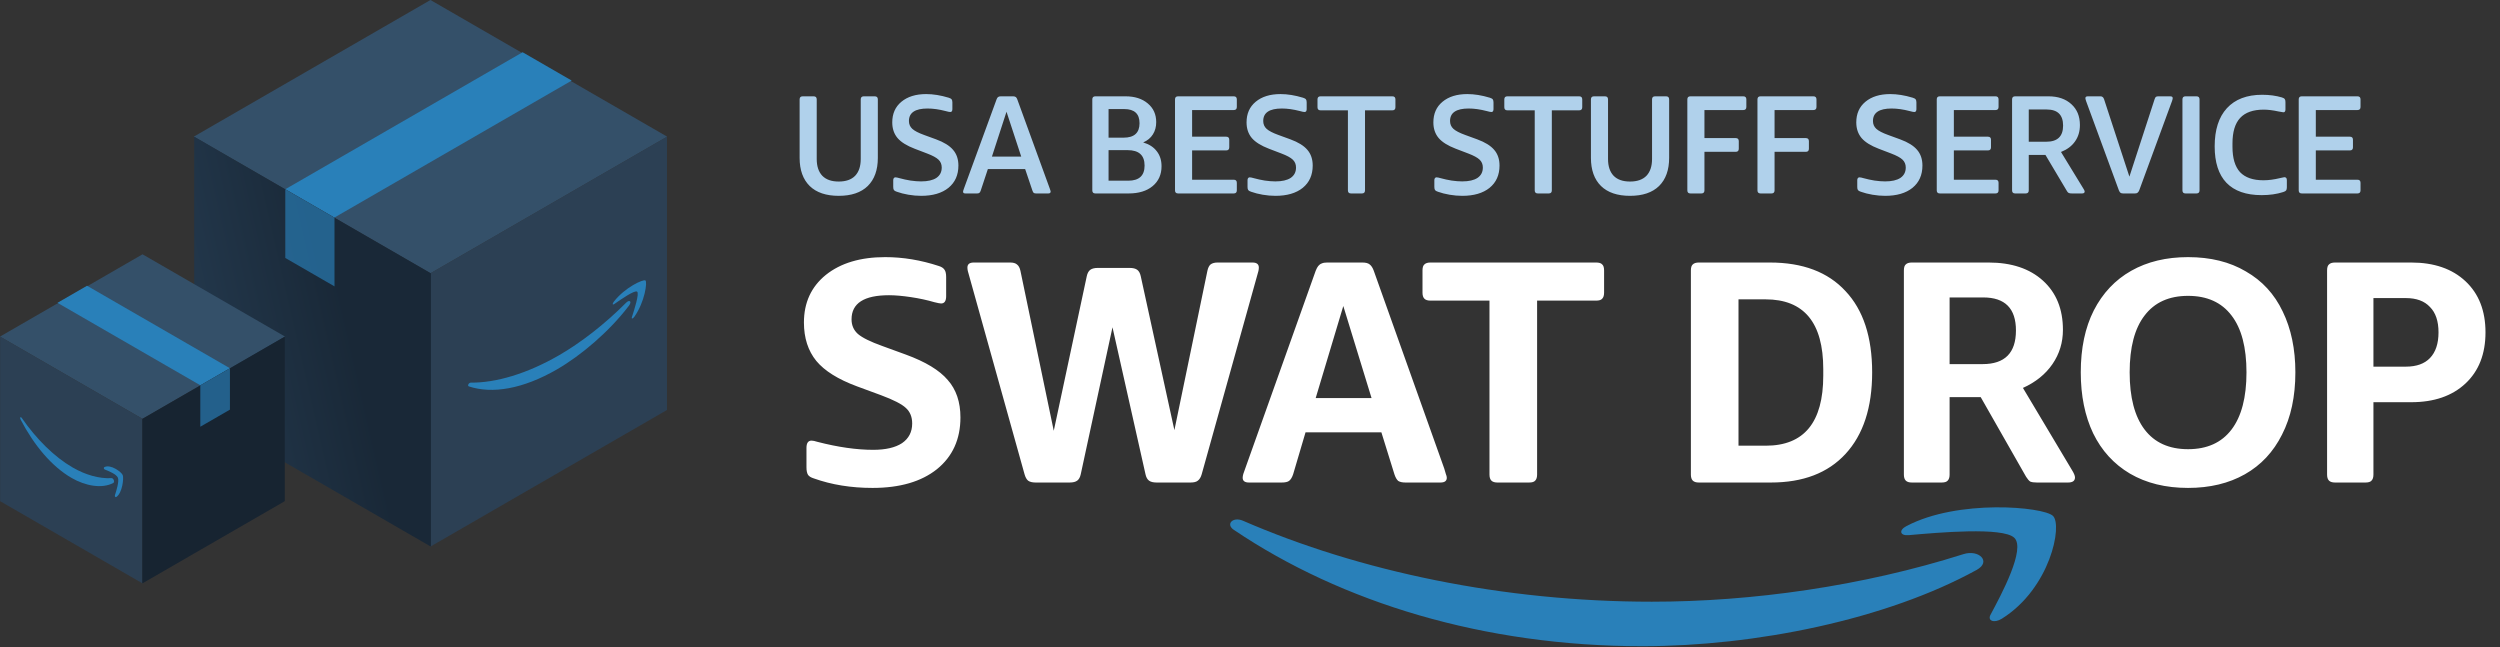
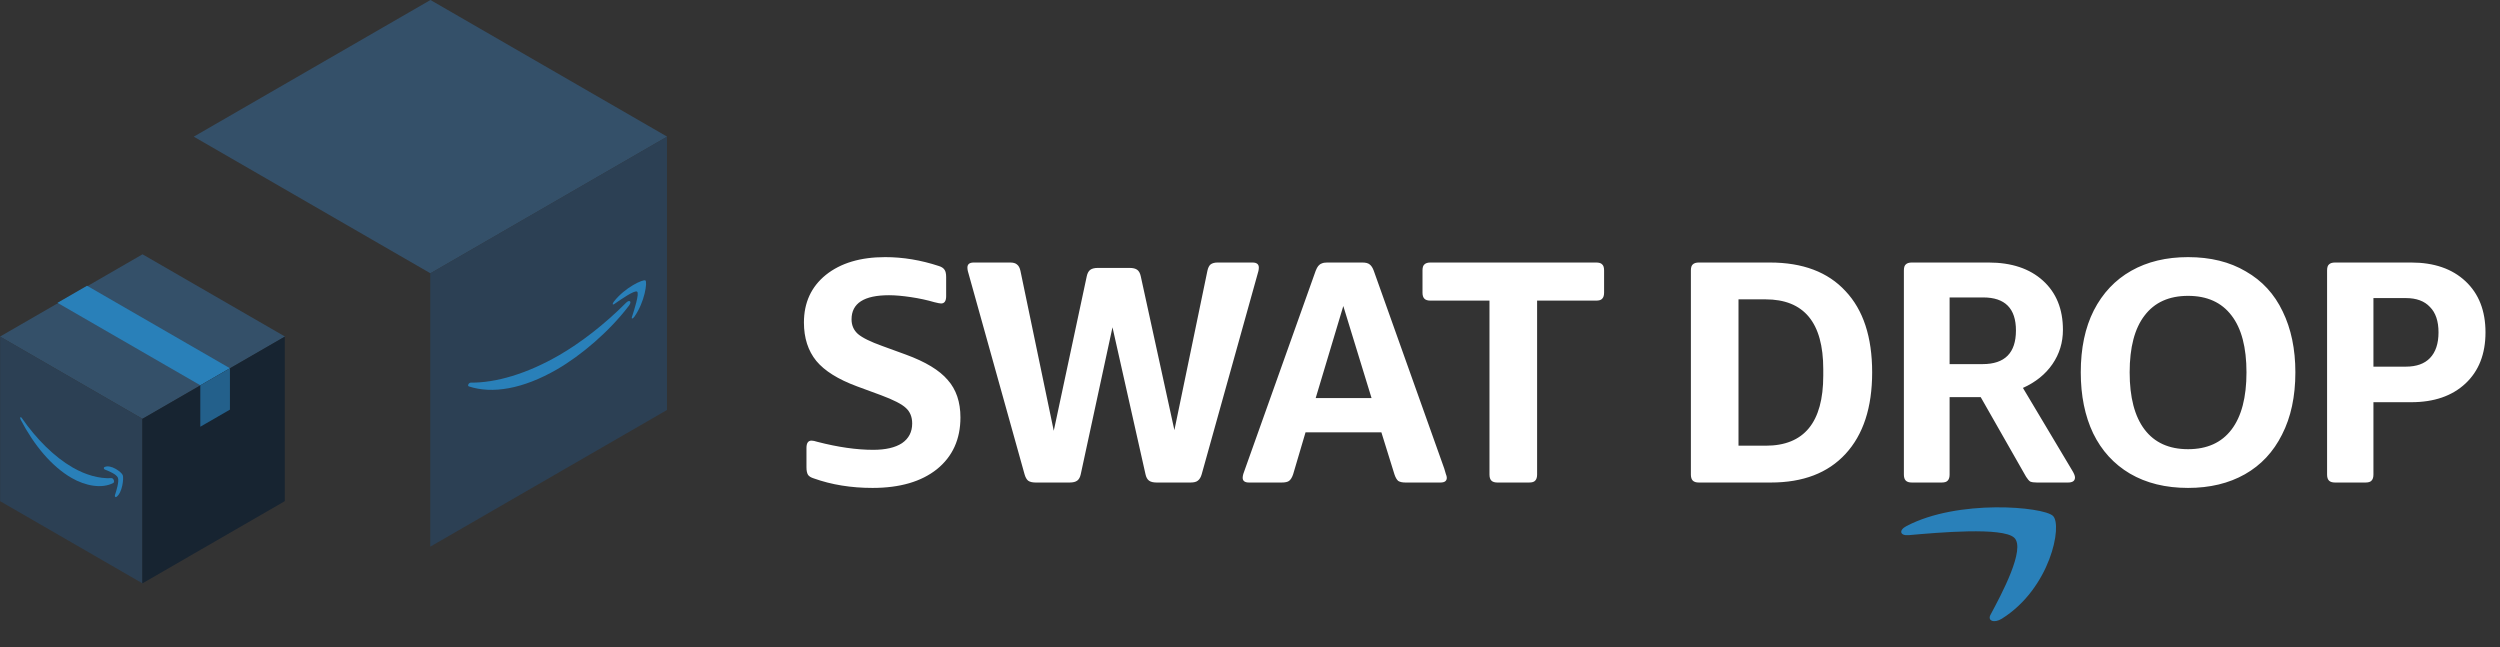
<svg xmlns="http://www.w3.org/2000/svg" width="1008" height="261" viewBox="0 0 1008 261" fill="none">
  <rect x="0" y="0" width="1008" height="261" fill="#333333" stroke="none" />
  <path d="M351.792 196.729C343.173 196.729 335.28 195.449 328.112 192.889C327.003 192.547 326.235 192.078 325.808 191.481C325.381 190.798 325.168 189.774 325.168 188.409V180.601C325.168 178.638 325.851 177.657 327.216 177.657C327.472 177.657 327.813 177.699 328.24 177.785C328.667 177.87 329.136 177.998 329.648 178.169C337.925 180.302 345.392 181.369 352.048 181.369C357.083 181.369 360.965 180.473 363.696 178.681C366.427 176.803 367.792 174.158 367.792 170.745C367.792 168.099 366.939 166.009 365.232 164.473C363.611 162.937 360.283 161.23 355.248 159.353L345.52 155.769C337.925 152.953 332.464 149.539 329.136 145.529C325.808 141.433 324.144 136.27 324.144 130.041C324.144 122.019 327.088 115.619 332.976 110.841C338.949 106.062 346.928 103.673 356.912 103.673C364.08 103.673 371.291 104.867 378.544 107.257C379.653 107.598 380.421 108.11 380.848 108.793C381.275 109.39 381.488 110.371 381.488 111.737V119.417C381.488 121.379 380.805 122.361 379.44 122.361C379.013 122.361 378.117 122.19 376.752 121.849C373.851 120.995 370.693 120.313 367.28 119.801C363.867 119.289 360.923 119.033 358.448 119.033C348.379 119.033 343.344 122.275 343.344 128.761C343.344 131.15 344.197 133.113 345.904 134.649C347.696 136.185 350.981 137.806 355.76 139.513L365.232 142.969C373.168 145.87 378.8 149.283 382.128 153.209C385.541 157.049 387.248 162.083 387.248 168.313C387.248 177.102 384.091 184.057 377.776 189.177C371.461 194.211 362.8 196.729 351.792 196.729ZM417.579 194.553C416.214 194.553 415.19 194.297 414.507 193.785C413.91 193.273 413.44 192.419 413.099 191.225L390.699 110.969C390.272 109.689 390.059 108.665 390.059 107.897C390.059 106.531 390.912 105.849 392.619 105.849H407.339C408.534 105.849 409.43 106.105 410.027 106.617C410.71 107.129 411.179 107.982 411.435 109.177L424.875 173.689L438.187 111.353C438.443 110.158 438.912 109.305 439.595 108.793C440.278 108.281 441.302 108.025 442.667 108.025H455.467C456.832 108.025 457.856 108.281 458.539 108.793C459.222 109.305 459.691 110.158 459.947 111.353L473.515 173.433L486.827 109.177C487.083 107.982 487.51 107.129 488.107 106.617C488.79 106.105 489.728 105.849 490.923 105.849H505.003C506.71 105.849 507.563 106.531 507.563 107.897C507.563 108.665 507.35 109.689 506.923 110.969L484.523 191.225C484.182 192.419 483.67 193.273 482.987 193.785C482.39 194.297 481.408 194.553 480.043 194.553H466.347C464.982 194.553 463.958 194.297 463.275 193.785C462.592 193.273 462.123 192.419 461.867 191.225L448.555 131.961L435.755 191.225C435.499 192.419 435.03 193.273 434.347 193.785C433.664 194.297 432.64 194.553 431.275 194.553H417.579ZM553.011 160.505L541.619 123.385L530.483 160.505H553.011ZM503.603 194.553C501.896 194.553 501.043 193.913 501.043 192.633C501.043 192.206 501.128 191.694 501.299 191.097C501.555 190.414 501.811 189.689 502.067 188.921L530.483 109.177C530.824 108.323 531.166 107.683 531.507 107.257C531.934 106.745 532.403 106.403 532.915 106.233C533.427 105.977 534.152 105.849 535.091 105.849H549.299C550.664 105.849 551.646 106.105 552.243 106.617C552.926 107.129 553.48 107.982 553.907 109.177L582.323 188.921C582.579 189.689 582.792 190.414 582.963 191.097C583.219 191.694 583.347 192.206 583.347 192.633C583.347 193.913 582.494 194.553 580.787 194.553H566.707C565.427 194.553 564.446 194.339 563.763 193.913C563.166 193.401 562.654 192.505 562.227 191.225L556.979 174.329H526.387L521.395 191.225C520.968 192.505 520.414 193.401 519.731 193.913C519.134 194.339 518.152 194.553 516.787 194.553H503.603ZM603.759 194.553C602.65 194.553 601.839 194.297 601.327 193.785C600.815 193.273 600.559 192.462 600.559 191.353V121.209H576.751C575.642 121.209 574.831 120.953 574.319 120.441C573.807 119.929 573.551 119.118 573.551 118.009V109.049C573.551 107.854 573.807 107.043 574.319 106.617C574.831 106.105 575.642 105.849 576.751 105.849H643.567C644.762 105.849 645.572 106.105 645.999 106.617C646.511 107.043 646.767 107.854 646.767 109.049V118.009C646.767 119.118 646.511 119.929 645.999 120.441C645.572 120.953 644.762 121.209 643.567 121.209H619.759V191.353C619.759 192.462 619.503 193.273 618.991 193.785C618.564 194.297 617.754 194.553 616.559 194.553H603.759ZM684.965 194.553C683.856 194.553 683.045 194.297 682.533 193.785C682.021 193.273 681.765 192.462 681.765 191.353V109.049C681.765 107.854 682.021 107.043 682.533 106.617C683.045 106.105 683.856 105.849 684.965 105.849H713.637C726.864 105.849 737.018 109.689 744.101 117.369C751.269 124.963 754.853 135.886 754.853 150.137C754.853 164.302 751.269 175.267 744.101 183.033C737.018 190.713 726.992 194.553 714.021 194.553H684.965ZM700.965 179.705H711.973C727.418 179.705 735.141 170.275 735.141 151.417V148.857C735.141 130.083 727.376 120.697 711.845 120.697H700.965V179.705ZM770.845 194.553C769.736 194.553 768.925 194.297 768.413 193.785C767.901 193.273 767.645 192.462 767.645 191.353V109.049C767.645 107.854 767.901 107.043 768.413 106.617C768.925 106.105 769.736 105.849 770.845 105.849H801.821C811.037 105.849 818.333 108.281 823.709 113.145C829.085 118.009 831.773 124.622 831.773 132.985C831.773 138.105 830.365 142.713 827.549 146.809C824.733 150.905 820.765 154.105 815.645 156.409L835.357 189.433C836.21 190.798 836.637 191.822 836.637 192.505C836.637 193.87 835.698 194.553 833.821 194.553H821.277C820.082 194.553 819.186 194.425 818.589 194.169C818.077 193.827 817.522 193.187 816.925 192.249L798.621 160.121H786.077V191.353C786.077 192.462 785.821 193.273 785.309 193.785C784.882 194.297 784.072 194.553 782.877 194.553H770.845ZM799.389 146.809C808.349 146.809 812.829 142.286 812.829 133.241C812.829 124.366 808.434 119.929 799.645 119.929H786.077V146.809H799.389ZM882.229 181.113C889.909 181.113 895.754 178.467 899.765 173.177C903.776 167.886 905.781 160.206 905.781 150.137C905.781 140.067 903.776 132.43 899.765 127.225C895.754 121.934 889.909 119.289 882.229 119.289C874.549 119.289 868.704 121.934 864.693 127.225C860.682 132.43 858.677 140.067 858.677 150.137C858.677 160.206 860.682 167.886 864.693 173.177C868.704 178.467 874.549 181.113 882.229 181.113ZM882.229 196.729C873.184 196.729 865.376 194.809 858.805 190.969C852.32 187.129 847.37 181.71 843.957 174.713C840.629 167.715 838.965 159.523 838.965 150.137C838.965 140.409 840.714 132.089 844.213 125.177C847.797 118.179 852.832 112.846 859.317 109.177C865.802 105.507 873.44 103.673 882.229 103.673C891.274 103.673 899.04 105.593 905.525 109.433C912.096 113.187 917.045 118.563 920.373 125.561C923.786 132.558 925.493 140.75 925.493 150.137C925.493 159.865 923.701 168.227 920.117 175.225C916.618 182.222 911.626 187.555 905.141 191.225C898.656 194.894 891.018 196.729 882.229 196.729ZM941.48 194.553C940.371 194.553 939.56 194.297 939.048 193.785C938.536 193.273 938.28 192.462 938.28 191.353V109.049C938.28 107.854 938.536 107.043 939.048 106.617C939.56 106.105 940.371 105.849 941.48 105.849H972.2C981.416 105.849 988.712 108.366 994.088 113.401C999.464 118.435 1002.15 125.305 1002.15 134.009C1002.15 142.713 999.464 149.582 994.088 154.617C988.712 159.651 981.416 162.169 972.2 162.169H956.968V191.353C956.968 192.462 956.712 193.273 956.2 193.785C955.773 194.297 954.963 194.553 953.768 194.553H941.48ZM970.024 147.833C974.291 147.833 977.533 146.681 979.752 144.377C982.056 141.987 983.208 138.531 983.208 134.009C983.208 129.486 982.056 126.073 979.752 123.769C977.533 121.379 974.291 120.185 970.024 120.185H956.968V147.833H970.024Z" fill="white" />
-   <path d="M338.176 78.961C333.089 78.961 329.19 77.642 326.477 75.005C323.764 72.33 322.408 68.543 322.408 63.645V40.079C322.408 39.25 322.823 38.836 323.651 38.836H328.059C328.888 38.836 329.303 39.25 329.303 40.079V64.098C329.303 67.036 330.056 69.297 331.563 70.879C333.07 72.424 335.274 73.196 338.176 73.196C341.077 73.196 343.281 72.424 344.788 70.879C346.295 69.297 347.048 67.036 347.048 64.098V40.079C347.048 39.25 347.463 38.836 348.292 38.836H352.7C353.528 38.836 353.943 39.25 353.943 40.079V63.645C353.943 68.543 352.587 72.33 349.874 75.005C347.161 77.642 343.262 78.961 338.176 78.961ZM371.398 78.961C369.74 78.961 368.026 78.81 366.255 78.509C364.522 78.207 362.978 77.812 361.621 77.322C361.018 77.133 360.623 76.907 360.435 76.644C360.246 76.38 360.152 75.966 360.152 75.4V72.631C360.152 72.292 360.227 72.028 360.378 71.84C360.529 71.614 360.736 71.501 361 71.501C361.376 71.501 362.017 71.633 362.921 71.897C364.127 72.236 365.521 72.537 367.103 72.801C368.686 73.027 370.117 73.14 371.398 73.14C374.073 73.14 376.127 72.669 377.558 71.727C378.99 70.747 379.706 69.353 379.706 67.545C379.706 66.264 379.273 65.209 378.406 64.38C377.539 63.551 376.014 62.722 373.828 61.894L368.799 59.972C365.634 58.766 363.336 57.335 361.904 55.677C360.472 53.981 359.756 51.872 359.756 49.347C359.756 45.843 360.981 43.074 363.43 41.04C365.916 38.968 369.251 37.932 373.433 37.932C376.258 37.932 379.291 38.421 382.531 39.401C383.134 39.589 383.53 39.815 383.718 40.079C383.907 40.343 384.001 40.757 384.001 41.322V44.035C384.001 44.374 383.926 44.657 383.775 44.883C383.624 45.071 383.417 45.165 383.153 45.165C382.814 45.165 382.174 45.033 381.232 44.77C378.632 44.092 376.221 43.752 373.998 43.752C368.987 43.752 366.482 45.429 366.482 48.782C366.482 50.063 366.934 51.118 367.838 51.947C368.742 52.776 370.343 53.605 372.642 54.434L377.445 56.186C380.61 57.353 382.889 58.766 384.283 60.424C385.715 62.082 386.431 64.192 386.431 66.754C386.431 70.559 385.093 73.554 382.418 75.739C379.743 77.887 376.07 78.961 371.398 78.961ZM411.758 63.137L405.824 45.052L399.946 63.137H411.758ZM389.265 78C388.964 78 388.719 77.944 388.53 77.831C388.38 77.68 388.304 77.491 388.304 77.265C388.304 77.115 388.417 76.719 388.643 76.079L401.811 40.079C401.962 39.627 402.169 39.307 402.433 39.118C402.697 38.93 403.054 38.836 403.507 38.836H408.48C408.932 38.836 409.29 38.93 409.554 39.118C409.817 39.307 410.025 39.627 410.175 40.079L423.286 76.079C423.513 76.719 423.626 77.115 423.626 77.265C423.626 77.491 423.531 77.68 423.343 77.831C423.192 77.944 422.966 78 422.665 78H417.748C417.334 78 417.013 77.925 416.787 77.774C416.599 77.586 416.429 77.284 416.279 76.87L413.34 68.167H398.307L395.425 76.87C395.274 77.322 395.086 77.623 394.86 77.774C394.672 77.925 394.37 78 393.956 78H389.265ZM441.658 78C440.83 78 440.415 77.586 440.415 76.757V40.079C440.415 39.25 440.83 38.836 441.658 38.836H453.809C457.539 38.836 460.534 39.797 462.795 41.718C465.055 43.602 466.185 46.107 466.185 49.234C466.185 51.156 465.733 52.814 464.829 54.208C463.963 55.602 462.663 56.675 460.93 57.429C463.341 58.145 465.168 59.331 466.412 60.989C467.692 62.609 468.333 64.625 468.333 67.036C468.333 70.389 467.127 73.064 464.716 75.061C462.343 77.02 459.121 78 455.052 78H441.658ZM454.883 72.857C459.291 72.857 461.495 70.823 461.495 66.754C461.495 62.609 459.215 60.537 454.657 60.537H446.971V72.857H454.883ZM453.018 55.507C457.313 55.507 459.46 53.567 459.46 49.687C459.46 45.881 457.407 43.979 453.3 43.979H446.971V55.507H453.018ZM475.008 78C474.179 78 473.765 77.586 473.765 76.757V40.079C473.765 39.25 474.179 38.836 475.008 38.836H497.444C498.273 38.836 498.688 39.25 498.688 40.079V43.131C498.688 43.96 498.273 44.374 497.444 44.374H480.66V55.112H494.393C495.221 55.112 495.636 55.526 495.636 56.355V59.407C495.636 60.236 495.221 60.65 494.393 60.65H480.66V72.462H497.444C498.273 72.462 498.688 72.876 498.688 73.705V76.757C498.688 77.586 498.273 78 497.444 78H475.008ZM514.251 78.961C512.593 78.961 510.879 78.81 509.108 78.509C507.375 78.207 505.83 77.812 504.474 77.322C503.871 77.133 503.475 76.907 503.287 76.644C503.099 76.38 503.004 75.966 503.004 75.4V72.631C503.004 72.292 503.08 72.028 503.23 71.84C503.381 71.614 503.588 71.501 503.852 71.501C504.229 71.501 504.869 71.633 505.774 71.897C506.979 72.236 508.373 72.537 509.956 72.801C511.538 73.027 512.97 73.14 514.251 73.14C516.926 73.14 518.979 72.669 520.411 71.727C521.842 70.747 522.558 69.353 522.558 67.545C522.558 66.264 522.125 65.209 521.258 64.38C520.392 63.551 518.866 62.722 516.681 61.894L511.651 59.972C508.486 58.766 506.188 57.335 504.756 55.677C503.325 53.981 502.609 51.872 502.609 49.347C502.609 45.843 503.833 43.074 506.282 41.04C508.769 38.968 512.103 37.932 516.285 37.932C519.111 37.932 522.144 38.421 525.384 39.401C525.987 39.589 526.382 39.815 526.571 40.079C526.759 40.343 526.853 40.757 526.853 41.322V44.035C526.853 44.374 526.778 44.657 526.627 44.883C526.476 45.071 526.269 45.165 526.006 45.165C525.666 45.165 525.026 45.033 524.084 44.77C521.484 44.092 519.073 43.752 516.85 43.752C511.839 43.752 509.334 45.429 509.334 48.782C509.334 50.063 509.786 51.118 510.69 51.947C511.594 52.776 513.196 53.605 515.494 54.434L520.298 56.186C523.462 57.353 525.742 58.766 527.136 60.424C528.567 62.082 529.283 64.192 529.283 66.754C529.283 70.559 527.946 73.554 525.271 75.739C522.596 77.887 518.922 78.961 514.251 78.961ZM544.72 78C543.891 78 543.477 77.586 543.477 76.757V44.487H532.457C531.628 44.487 531.213 44.073 531.213 43.244V40.079C531.213 39.25 531.628 38.836 532.457 38.836H561.392C562.221 38.836 562.635 39.25 562.635 40.079V43.244C562.635 44.073 562.221 44.487 561.392 44.487H550.371V76.757C550.371 77.586 549.957 78 549.128 78H544.72ZM589.575 78.961C587.918 78.961 586.203 78.81 584.433 78.509C582.7 78.207 581.155 77.812 579.798 77.322C579.196 77.133 578.8 76.907 578.612 76.644C578.423 76.38 578.329 75.966 578.329 75.4V72.631C578.329 72.292 578.404 72.028 578.555 71.84C578.706 71.614 578.913 71.501 579.177 71.501C579.554 71.501 580.194 71.633 581.098 71.897C582.304 72.236 583.698 72.537 585.28 72.801C586.863 73.027 588.294 73.14 589.575 73.14C592.25 73.14 594.304 72.669 595.735 71.727C597.167 70.747 597.883 69.353 597.883 67.545C597.883 66.264 597.45 65.209 596.583 64.38C595.717 63.551 594.191 62.722 592.006 61.894L586.976 59.972C583.811 58.766 581.513 57.335 580.081 55.677C578.649 53.981 577.934 51.872 577.934 49.347C577.934 45.843 579.158 43.074 581.607 41.04C584.094 38.968 587.428 37.932 591.61 37.932C594.436 37.932 597.469 38.421 600.709 39.401C601.311 39.589 601.707 39.815 601.895 40.079C602.084 40.343 602.178 40.757 602.178 41.322V44.035C602.178 44.374 602.103 44.657 601.952 44.883C601.801 45.071 601.594 45.165 601.33 45.165C600.991 45.165 600.351 45.033 599.409 44.77C596.809 44.092 594.398 43.752 592.175 43.752C587.164 43.752 584.659 45.429 584.659 48.782C584.659 50.063 585.111 51.118 586.015 51.947C586.919 52.776 588.52 53.605 590.819 54.434L595.622 56.186C598.787 57.353 601.067 58.766 602.461 60.424C603.892 62.082 604.608 64.192 604.608 66.754C604.608 70.559 603.271 73.554 600.596 75.739C597.921 77.887 594.247 78.961 589.575 78.961ZM620.045 78C619.216 78 618.802 77.586 618.802 76.757V44.487H607.781C606.952 44.487 606.538 44.073 606.538 43.244V40.079C606.538 39.25 606.952 38.836 607.781 38.836H636.716C637.545 38.836 637.96 39.25 637.96 40.079V43.244C637.96 44.073 637.545 44.487 636.716 44.487H625.696V76.757C625.696 77.586 625.282 78 624.453 78H620.045ZM657.23 78.961C652.144 78.961 648.244 77.642 645.532 75.005C642.819 72.33 641.463 68.543 641.463 63.645V40.079C641.463 39.25 641.877 38.836 642.706 38.836H647.114C647.943 38.836 648.357 39.25 648.357 40.079V64.098C648.357 67.036 649.111 69.297 650.618 70.879C652.125 72.424 654.329 73.196 657.23 73.196C660.131 73.196 662.335 72.424 663.842 70.879C665.349 69.297 666.103 67.036 666.103 64.098V40.079C666.103 39.25 666.517 38.836 667.346 38.836H671.754C672.583 38.836 672.998 39.25 672.998 40.079V63.645C672.998 68.543 671.641 72.33 668.929 75.005C666.216 77.642 662.316 78.961 657.23 78.961ZM681.58 78C680.751 78 680.337 77.586 680.337 76.757V40.079C680.337 39.25 680.751 38.836 681.58 38.836H702.886C703.715 38.836 704.129 39.25 704.129 40.079V43.131C704.129 43.96 703.715 44.374 702.886 44.374H687.232V55.677H699.834C700.663 55.677 701.078 56.091 701.078 56.92V59.972C701.078 60.801 700.663 61.215 699.834 61.215H687.232V76.757C687.232 77.586 686.817 78 685.988 78H681.58ZM709.853 78C709.024 78 708.609 77.586 708.609 76.757V40.079C708.609 39.25 709.024 38.836 709.853 38.836H731.158C731.987 38.836 732.402 39.25 732.402 40.079V43.131C732.402 43.96 731.987 44.374 731.158 44.374H715.504V55.677H728.107C728.936 55.677 729.35 56.091 729.35 56.92V59.972C729.35 60.801 728.936 61.215 728.107 61.215H715.504V76.757C715.504 77.586 715.09 78 714.261 78H709.853ZM760.093 78.961C758.435 78.961 756.721 78.81 754.95 78.509C753.217 78.207 751.673 77.812 750.316 77.322C749.713 77.133 749.318 76.907 749.129 76.644C748.941 76.38 748.847 75.966 748.847 75.4V72.631C748.847 72.292 748.922 72.028 749.073 71.84C749.224 71.614 749.431 71.501 749.695 71.501C750.071 71.501 750.712 71.633 751.616 71.897C752.822 72.236 754.216 72.537 755.798 72.801C757.381 73.027 758.812 73.14 760.093 73.14C762.768 73.14 764.822 72.669 766.253 71.727C767.685 70.747 768.401 69.353 768.401 67.545C768.401 66.264 767.967 65.209 767.101 64.38C766.234 63.551 764.708 62.722 762.523 61.894L757.494 59.972C754.329 58.766 752.031 57.335 750.599 55.677C749.167 53.981 748.451 51.872 748.451 49.347C748.451 45.843 749.676 43.074 752.125 41.04C754.611 38.968 757.946 37.932 762.128 37.932C764.953 37.932 767.986 38.421 771.226 39.401C771.829 39.589 772.225 39.815 772.413 40.079C772.602 40.343 772.696 40.757 772.696 41.322V44.035C772.696 44.374 772.62 44.657 772.47 44.883C772.319 45.071 772.112 45.165 771.848 45.165C771.509 45.165 770.869 45.033 769.927 44.77C767.327 44.092 764.916 43.752 762.693 43.752C757.682 43.752 755.176 45.429 755.176 48.782C755.176 50.063 755.629 51.118 756.533 51.947C757.437 52.776 759.038 53.605 761.336 54.434L766.14 56.186C769.305 57.353 771.584 58.766 772.978 60.424C774.41 62.082 775.126 64.192 775.126 66.754C775.126 70.559 773.788 73.554 771.113 75.739C768.438 77.887 764.765 78.961 760.093 78.961ZM782.142 78C781.313 78 780.899 77.586 780.899 76.757V40.079C780.899 39.25 781.313 38.836 782.142 38.836H804.578C805.407 38.836 805.821 39.25 805.821 40.079V43.131C805.821 43.96 805.407 44.374 804.578 44.374H787.793V55.112H801.526C802.355 55.112 802.77 55.526 802.77 56.355V59.407C802.77 60.236 802.355 60.65 801.526 60.65H787.793V72.462H804.578C805.407 72.462 805.821 72.876 805.821 73.705V76.757C805.821 77.586 805.407 78 804.578 78H782.142ZM812.512 78C811.683 78 811.268 77.586 811.268 76.757V40.079C811.268 39.25 811.683 38.836 812.512 38.836H825.905C829.786 38.836 832.876 39.891 835.174 42.001C837.472 44.073 838.621 46.88 838.621 50.421C838.621 52.983 837.962 55.187 836.643 57.033C835.362 58.879 833.478 60.292 830.992 61.272L839.864 75.796C840.317 76.474 840.543 76.945 840.543 77.209C840.543 77.736 840.185 78 839.469 78H835.4C834.872 78 834.458 77.944 834.157 77.831C833.855 77.68 833.61 77.435 833.422 77.096L824.719 62.459H817.994V76.757C817.994 77.586 817.579 78 816.75 78H812.512ZM825.058 57.146C829.579 57.146 831.839 54.98 831.839 50.647C831.839 46.315 829.635 44.148 825.227 44.148H817.994V57.146H825.058ZM856.031 78C855.579 78 855.221 77.906 854.958 77.717C854.732 77.529 854.524 77.209 854.336 76.757L841.112 40.757C840.923 40.192 840.829 39.797 840.829 39.571C840.829 39.081 841.168 38.836 841.846 38.836H846.876C847.291 38.836 847.592 38.93 847.78 39.118C848.006 39.269 848.195 39.552 848.346 39.966L858.575 71.218L868.747 39.966C868.898 39.514 869.067 39.213 869.256 39.062C869.482 38.911 869.802 38.836 870.216 38.836H875.02C875.698 38.836 876.037 39.081 876.037 39.571C876.037 39.797 875.943 40.192 875.755 40.757L862.531 76.757C862.342 77.209 862.116 77.529 861.852 77.717C861.626 77.906 861.287 78 860.835 78H856.031ZM881.204 78C880.375 78 879.96 77.586 879.96 76.757V40.079C879.96 39.25 880.375 38.836 881.204 38.836H885.612C886.441 38.836 886.855 39.25 886.855 40.079V76.757C886.855 77.586 886.441 78 885.612 78H881.204ZM911.888 78.678C905.633 78.678 900.905 77.02 897.703 73.705C894.538 70.389 892.955 65.492 892.955 59.011C892.955 52.343 894.594 47.219 897.872 43.639C901.188 40.023 905.935 38.214 912.114 38.214C915.015 38.214 917.671 38.572 920.082 39.288C920.685 39.476 921.062 39.702 921.212 39.966C921.401 40.192 921.495 40.588 921.495 41.153V44.148C921.495 44.902 921.212 45.278 920.647 45.278C920.421 45.278 919.762 45.165 918.669 44.939C916.409 44.45 914.431 44.205 912.735 44.205C908.478 44.205 905.313 45.316 903.241 47.539C901.169 49.762 900.133 53.19 900.133 57.825V59.181C900.133 63.777 901.15 67.187 903.184 69.41C905.257 71.595 908.403 72.688 912.622 72.688C914.694 72.688 916.955 72.386 919.404 71.784C919.894 71.67 920.252 71.595 920.478 71.557C920.741 71.482 920.93 71.444 921.043 71.444C921.721 71.444 922.06 71.84 922.06 72.631V75.513C922.06 76.079 921.966 76.493 921.778 76.757C921.589 77.02 921.194 77.246 920.591 77.435C918.029 78.264 915.128 78.678 911.888 78.678ZM928.085 78C927.256 78 926.842 77.586 926.842 76.757V40.079C926.842 39.25 927.256 38.836 928.085 38.836H950.521C951.35 38.836 951.764 39.25 951.764 40.079V43.131C951.764 43.96 951.35 44.374 950.521 44.374H933.736V55.112H947.469C948.298 55.112 948.713 55.526 948.713 56.355V59.407C948.713 60.236 948.298 60.65 947.469 60.65H933.736V72.462H950.521C951.35 72.462 951.764 72.876 951.764 73.705V76.757C951.764 77.586 951.35 78 950.521 78H928.085Z" fill="#B0D1EB" />
-   <path d="M797.003 229.781C760.538 249.847 707.684 260.553 662.178 260.553C598.372 260.553 540.929 242.934 497.472 213.631C494.058 211.326 497.117 208.186 501.214 209.98C548.113 230.352 606.102 242.608 666.002 242.608C706.4 242.608 750.841 236.368 791.704 223.419C797.877 221.461 803.039 226.437 797.003 229.781Z" fill="#2980B9" />
  <path d="M812.162 216.832C807.519 212.387 781.351 214.732 769.606 215.772C766.028 216.098 765.482 213.773 768.705 212.101C789.546 201.151 823.743 204.311 827.731 207.982C831.719 211.673 826.693 237.265 807.109 249.48C804.104 251.356 801.236 250.357 802.575 247.869C806.972 239.671 816.833 221.298 812.162 216.832Z" fill="#2980B9" />
  <rect width="110.203" height="110.203" transform="matrix(0.866 0.5 -0.866 0.5 173.561 0)" fill="#345069" />
-   <rect width="22.849" height="110.497" transform="matrix(0.866 0.5 -0.866 0.5 210.715 21.061)" fill="#2980B9" />
  <rect width="110.203" height="110.203" transform="matrix(0.866 -0.5 2.20305e-08 1 173.491 110.205)" fill="#2C4054" />
-   <rect width="110.203" height="110.203" transform="matrix(-0.866 -0.5 -2.20305e-08 1 173.736 110.205)" fill="url(#paint0_linear_3187_3668)" />
-   <rect width="22.905" height="27.7" transform="matrix(-0.866 -0.5 -2.20305e-08 1 134.868 87.766)" fill="#2980B9" fill-opacity="0.66" />
  <path d="M253.605 123.231C245.747 133.597 234.358 143.282 224.553 148.944C210.804 156.882 198.426 158.909 189.062 155.803C188.326 155.558 188.986 154.266 189.869 154.277C199.974 154.361 212.47 150.707 225.377 143.255C234.082 138.229 243.658 130.888 252.463 122.042C253.793 120.706 254.905 121.509 253.605 123.231Z" fill="#2980B9" />
  <path d="M256.871 117.584C255.871 116.87 250.232 120.806 247.701 122.57C246.93 123.11 246.813 122.502 247.507 121.616C251.998 115.842 259.367 112.505 260.226 113.076C261.085 113.652 260.002 121.712 255.782 127.696C255.135 128.615 254.517 128.682 254.805 127.793C255.753 124.864 257.878 118.3 256.871 117.584Z" fill="#2980B9" />
  <rect width="66.355" height="66.355" transform="matrix(-0.866 0.5 0.866 0.5 57.465 102.535)" fill="#345069" />
  <rect width="13.758" height="66.532" transform="matrix(-0.866 0.5 0.866 0.5 35.094 115.217)" fill="#2980B9" />
  <rect width="66.355" height="66.355" transform="matrix(-0.866 -0.5 -2.20305e-08 1 57.507 168.891)" fill="#2C4054" />
  <rect width="66.355" height="66.355" transform="matrix(0.866 -0.5 2.20305e-08 1 57.36 168.891)" fill="#172431" />
  <rect width="13.792" height="16.678" transform="matrix(0.866 -0.5 2.20305e-08 1 80.763 155.381)" fill="#2980B9" fill-opacity="0.66" />
  <path d="M45.653 194.751C41.108 197.114 34.521 195.971 28.849 192.697C20.897 188.106 13.738 179.594 8.321 169.184C7.896 168.366 8.277 167.805 8.788 168.546C14.633 176.984 21.86 184.202 29.326 188.512C34.361 191.419 39.899 193.066 44.992 192.789C45.762 192.746 46.405 194.354 45.653 194.751Z" fill="#2980B9" />
  <path d="M47.542 192.623C46.963 191.184 43.702 189.884 42.238 189.297C41.792 189.121 41.724 188.504 42.126 188.32C44.723 187.098 48.985 190.345 49.482 191.544C49.979 192.748 49.353 198.747 46.912 200.373C46.538 200.623 46.18 200.168 46.347 199.646C46.895 197.925 48.124 194.069 47.542 192.623Z" fill="#2980B9" />
  <defs>
    <linearGradient id="paint0_linear_3187_3668" x1="49.347" y1="3.468" x2="297.724" y2="79.657" gradientUnits="userSpaceOnUse">
      <stop stop-color="#192837" />
      <stop offset="1" stop-color="#395B7B" />
    </linearGradient>
  </defs>
</svg>